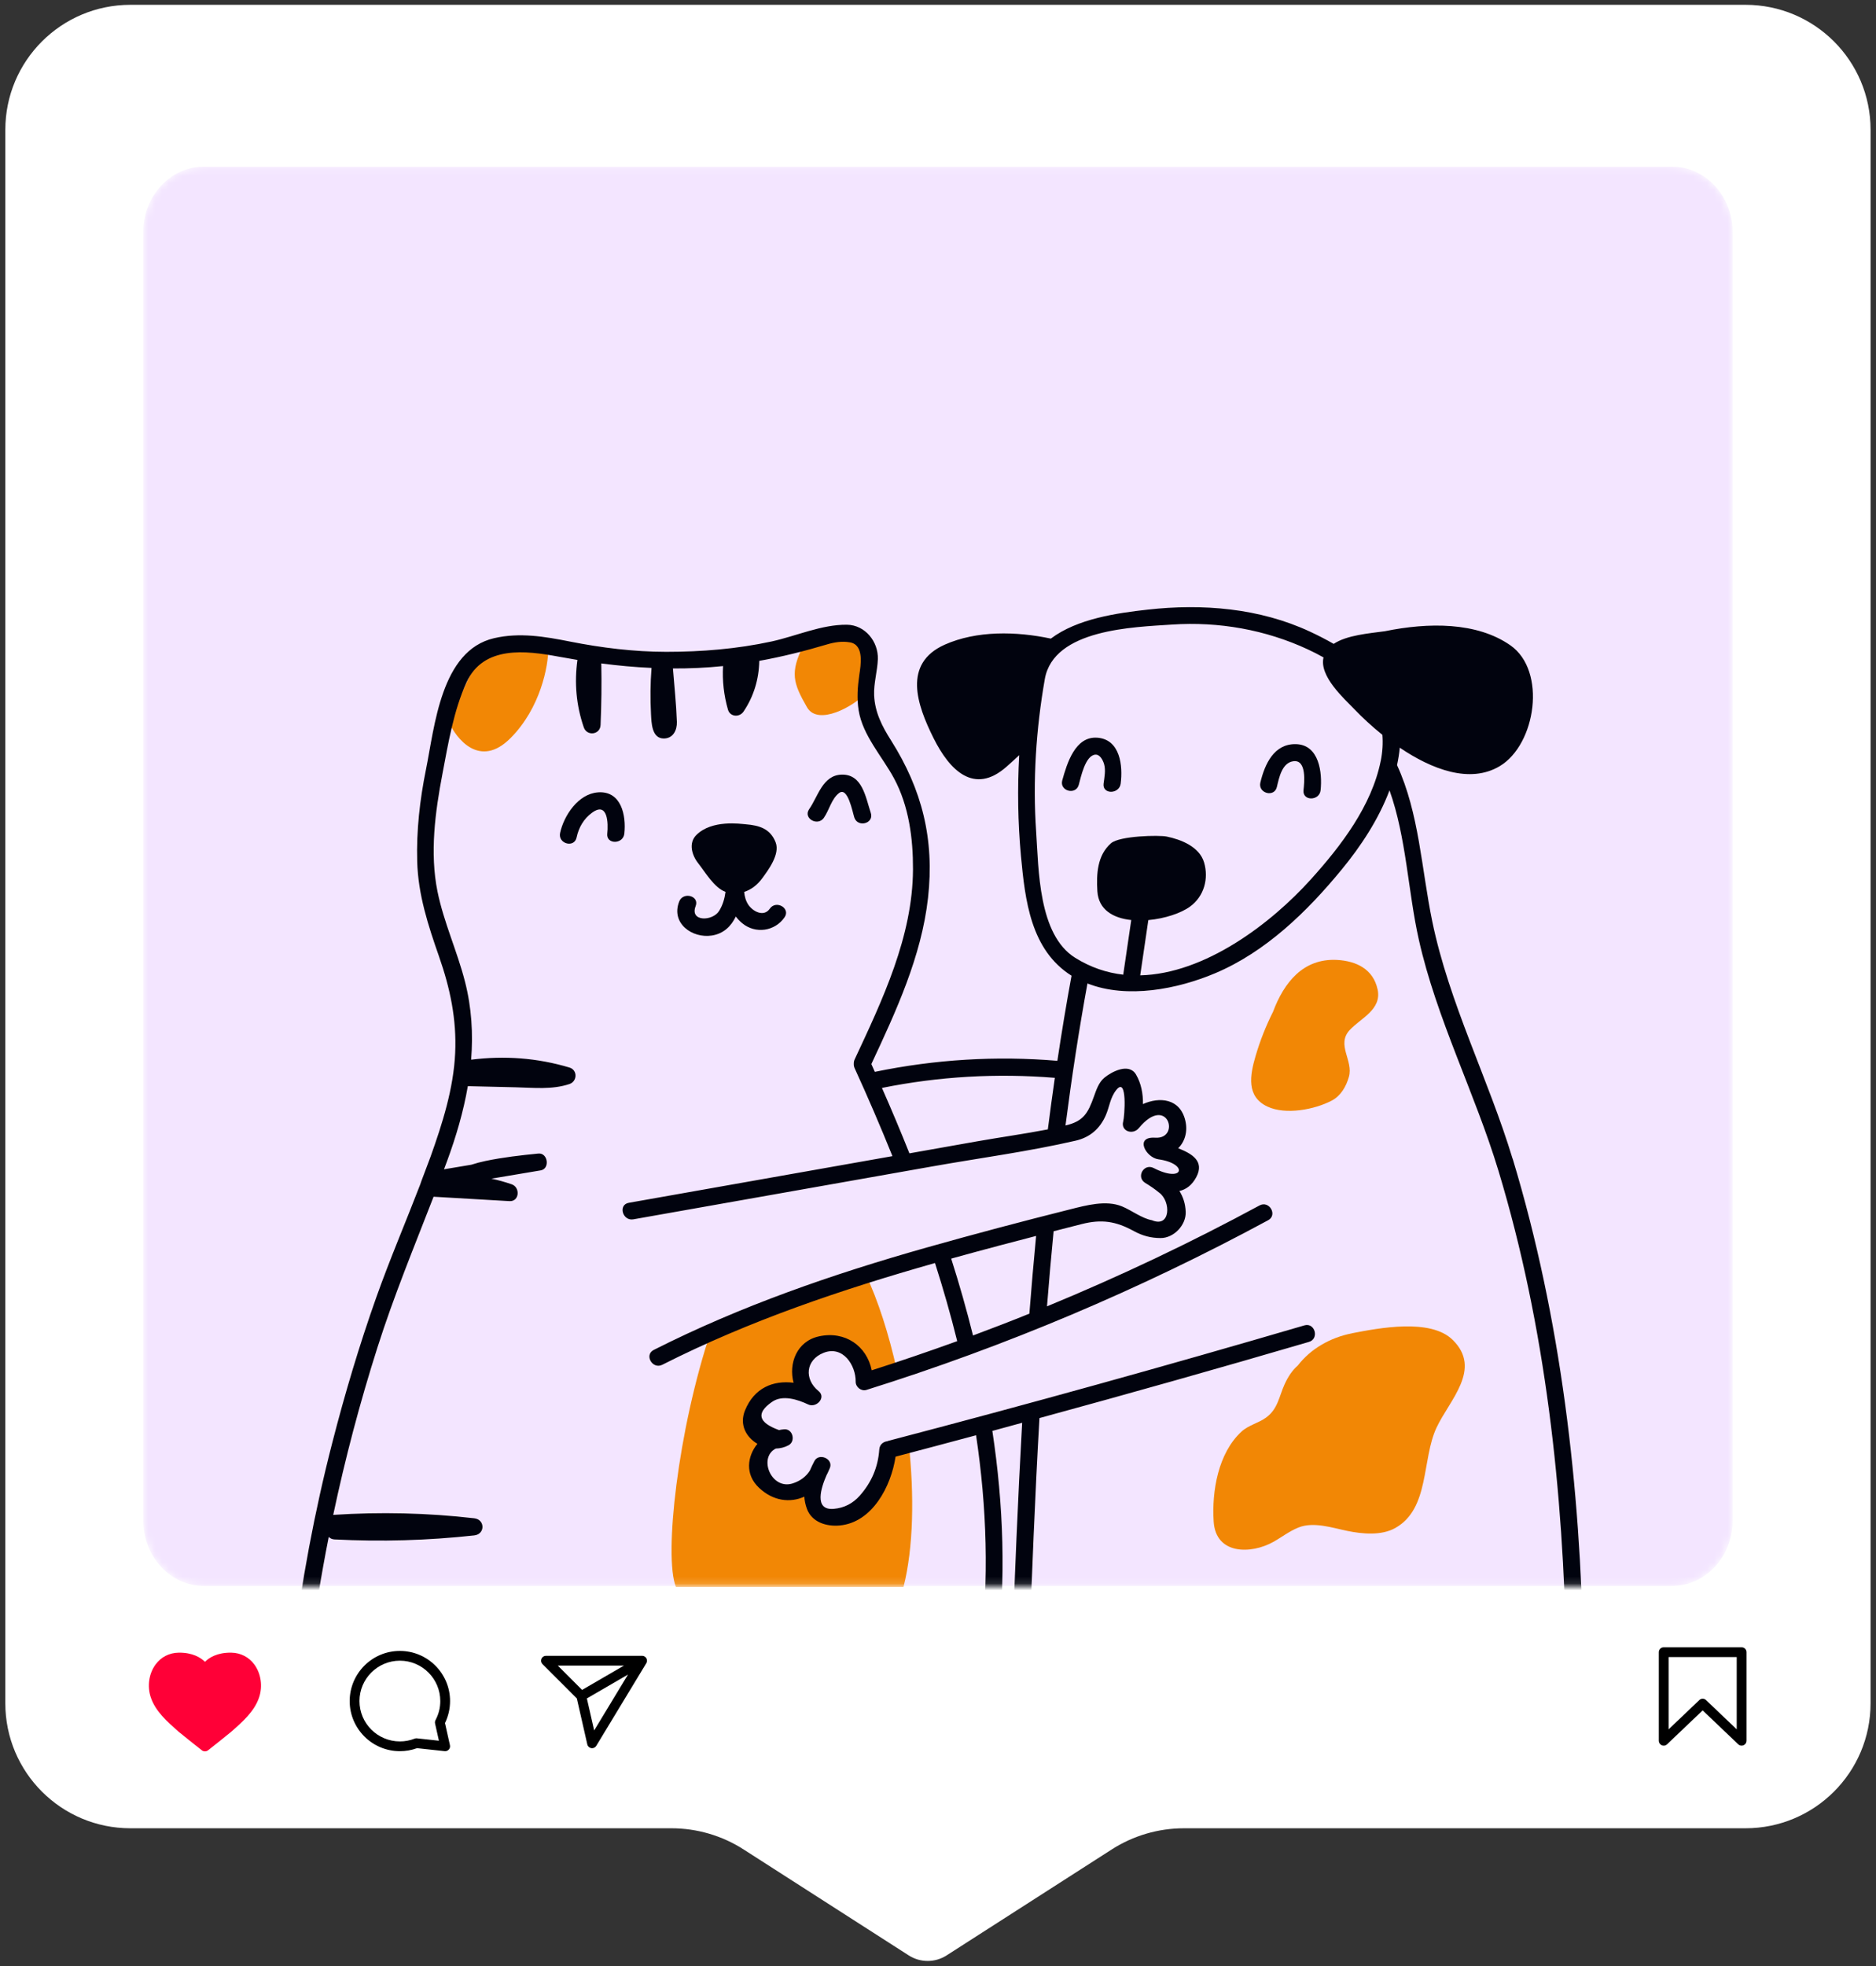
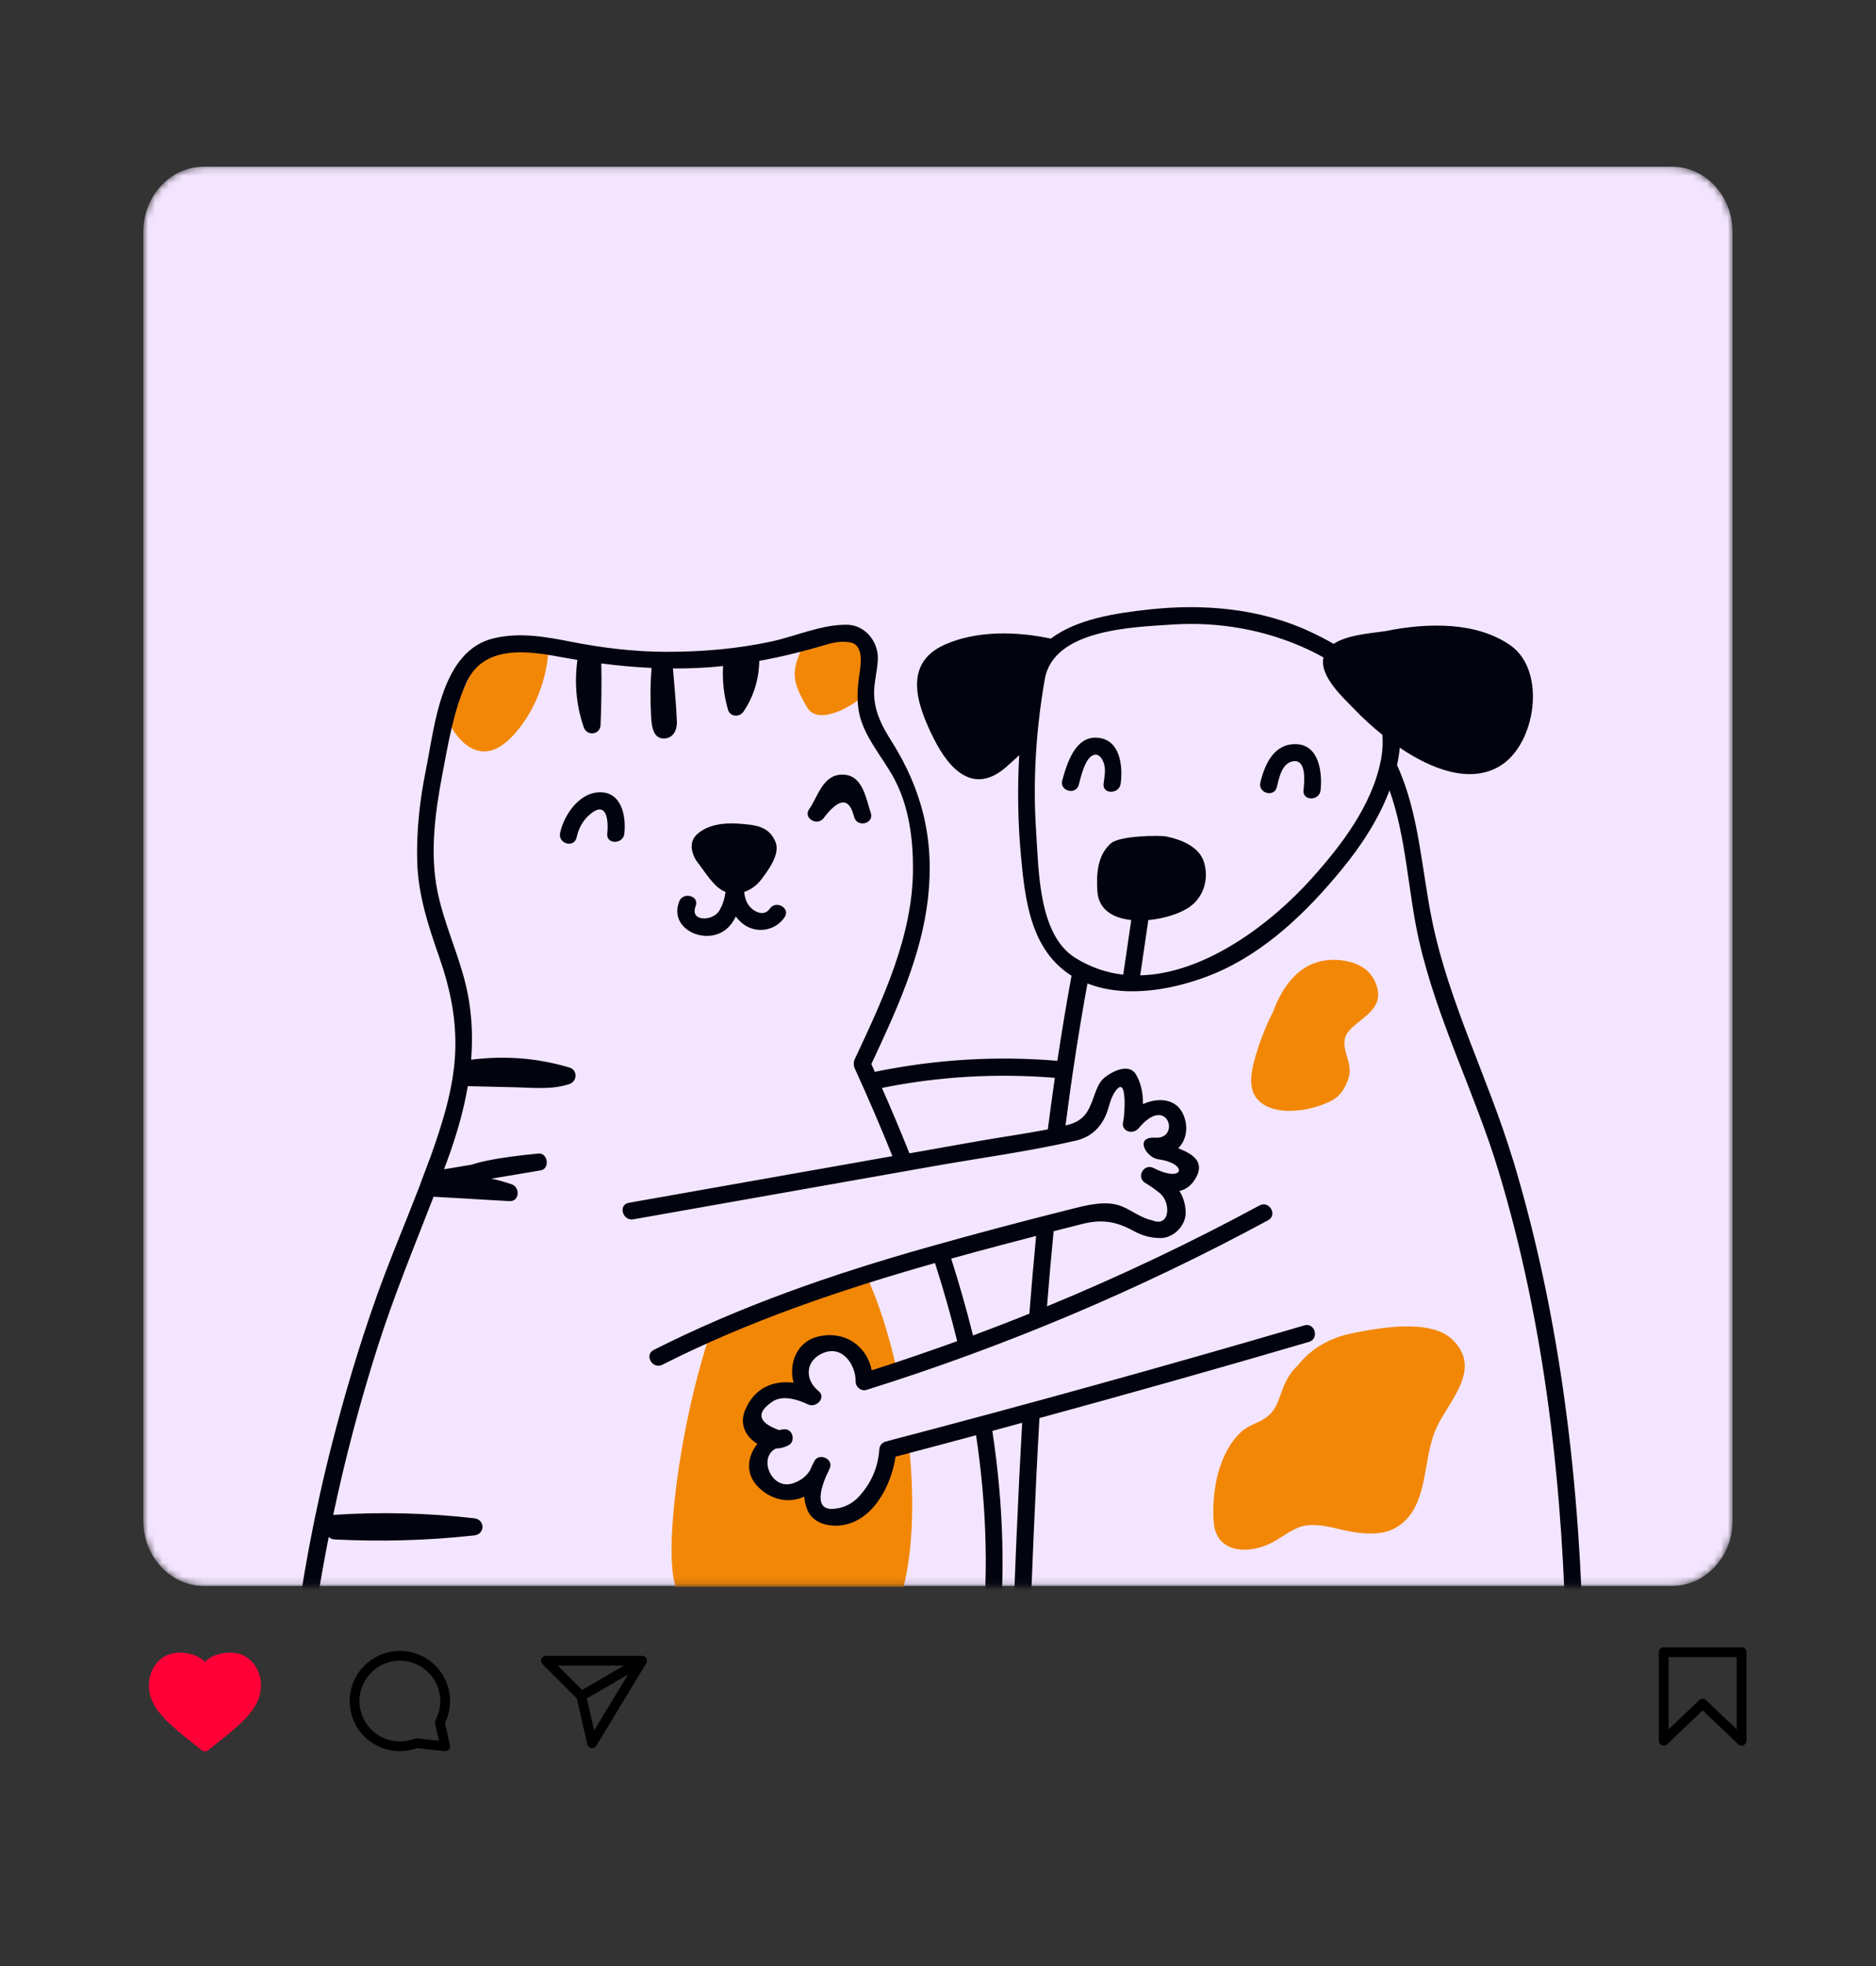
<svg xmlns="http://www.w3.org/2000/svg" width="272" height="285" viewBox="0 0 272 285" fill="none">
  <rect x="0" y="0" width="272" height="285" fill="#333333" stroke="none" />
-   <path d="M271.214 18.814L271.212 246.871C271.212 256.876 263.092 264.986 253.075 264.986H171.657C167.947 264.986 164.315 266.051 161.193 268.053L137.244 283.413C135.573 284.484 133.43 284.484 131.759 283.413L107.812 268.053C104.69 266.051 101.058 264.986 97.348 264.986H18.91C8.893 264.986 0.772 256.875 0.772 246.87L0.773 18.812C0.773 8.808 8.894 0.697 18.91 0.697H253.075C263.093 0.697 271.214 8.808 271.214 18.814Z" fill="white" />
  <path d="M93.716 240.35C93.591 240.127 93.355 239.989 93.099 239.989H79.157C78.871 239.989 78.612 240.162 78.503 240.426C78.393 240.691 78.454 240.995 78.656 241.198L83.638 246.173L85.153 252.83C85.217 253.111 85.446 253.325 85.731 253.371C85.769 253.377 85.807 253.381 85.845 253.381C86.09 253.381 86.322 253.253 86.451 253.039L93.705 241.063C93.838 240.844 93.842 240.572 93.716 240.349V240.35ZM80.869 241.405H90.469L84.399 244.931L80.87 241.405H80.869ZM86.147 250.806L85.09 246.167L91.054 242.703L86.147 250.806Z" fill="black" />
  <path d="M29.716 253.839C29.553 253.839 29.39 253.786 29.256 253.68C28.743 253.273 26.176 251.234 25.961 251.045L25.794 250.898C24.266 249.553 22.534 248.029 21.864 246.02C21.321 244.403 21.584 242.577 22.55 241.255C23.346 240.168 24.535 239.556 25.9 239.533C27.931 239.506 29.102 240.253 29.715 240.86C30.33 240.252 31.498 239.501 33.529 239.533C34.895 239.556 36.085 240.168 36.88 241.255C37.846 242.577 38.109 244.403 37.565 246.021C36.895 248.03 35.164 249.553 33.637 250.898L33.47 251.045C33.254 251.234 30.687 253.273 30.174 253.68C30.04 253.786 29.878 253.84 29.715 253.84L29.716 253.839Z" fill="#FF0037" />
  <path d="M36.387 244.308C36.387 244.738 36.322 245.171 36.183 245.581C35.633 247.232 34.055 248.622 32.66 249.846L32.495 249.995C32.359 250.114 30.868 251.3 29.716 252.218C28.562 251.3 27.07 250.111 26.938 249.995L26.769 249.849C25.378 248.622 23.796 247.232 23.247 245.581C22.852 244.399 23.043 243.026 23.735 242.076C24.104 241.572 24.783 240.967 25.925 240.948H26.025C27.895 240.948 28.675 241.782 28.923 242.14C28.962 242.195 28.982 242.234 28.985 242.237C28.994 242.256 29.004 242.276 29.014 242.292L29.085 242.411C29.214 242.631 29.454 242.767 29.716 242.767C29.978 242.767 30.217 242.631 30.347 242.411L30.415 242.292C30.424 242.279 30.434 242.256 30.441 242.247C30.448 242.23 30.47 242.195 30.506 242.143C30.761 241.775 31.56 240.912 33.504 240.947C34.649 240.967 35.326 241.571 35.695 242.075C36.151 242.696 36.387 243.497 36.387 244.308V244.308Z" fill="#FF0037" />
  <path d="M64.546 253.813C64.52 253.813 64.495 253.812 64.469 253.809L60.466 253.377C59.671 253.667 58.835 253.813 57.978 253.813C53.965 253.813 50.701 250.554 50.701 246.548C50.701 242.542 53.965 239.28 57.978 239.28C61.99 239.28 65.254 242.541 65.254 246.548C65.254 247.652 65.001 248.747 64.519 249.734L65.237 252.95C65.287 253.173 65.227 253.407 65.074 253.576C64.939 253.727 64.746 253.813 64.546 253.813V253.813ZM57.978 240.696C54.748 240.696 52.119 243.322 52.119 246.548C52.119 249.774 54.748 252.397 57.978 252.397C58.717 252.397 59.436 252.262 60.115 251.996C60.221 251.954 60.336 251.938 60.45 251.951L63.638 252.295L63.079 249.796C63.068 249.745 63.062 249.693 63.062 249.641V249.638C63.062 249.521 63.091 249.406 63.146 249.304C63.604 248.45 63.837 247.522 63.837 246.548C63.837 243.322 61.208 240.696 57.978 240.696Z" fill="black" />
  <path d="M241.219 253.01C241.125 253.01 241.031 252.991 240.94 252.953C240.68 252.841 240.511 252.585 240.511 252.302V239.463C240.511 239.072 240.828 238.755 241.219 238.755H252.515C252.906 238.755 253.223 239.072 253.223 239.463V252.302C253.223 252.586 253.054 252.841 252.793 252.953C252.532 253.064 252.229 253.01 252.025 252.814L246.868 247.899L241.708 252.814C241.574 252.942 241.398 253.01 241.219 253.01H241.219ZM241.929 240.17V250.648L246.379 246.408C246.653 246.147 247.084 246.147 247.358 246.408L251.806 250.647V240.17H241.929Z" fill="black" />
  <mask id="mask0_2561_47008" style="mask-type:alpha" maskUnits="userSpaceOnUse" x="20" y="24" width="232" height="206">
    <path d="M251.206 33.615V220.403C251.206 225.63 247.269 229.866 242.413 229.866H29.572C24.716 229.866 20.779 225.629 20.779 220.403V33.615C20.779 28.388 24.716 24.151 29.572 24.151H242.412C247.269 24.151 251.205 28.389 251.205 33.615H251.206Z" fill="#C4C4C4" />
  </mask>
  <g mask="url(#mask0_2561_47008)">
    <path d="M251.206 33.615V220.403C251.206 225.63 247.269 229.866 242.413 229.866H29.572C24.716 229.866 20.779 225.629 20.779 220.403V33.615C20.779 28.388 24.716 24.151 29.572 24.151H242.412C247.269 24.151 251.205 28.389 251.205 33.615H251.206Z" fill="#F3E5FF" />
    <path d="M74 107C69.6 111.4 66.167 107.167 65 104.5L70 94H79.5C79.5 96.5 78.4 102.6 74 107Z" fill="#F28705" />
    <path d="M122 91.5L116.5 93.5C114.5 97.5 115 99 117 102.5C118.6 105.3 123.833 102.333 125.5 100.5L126 97L125 92.5L122 91.5Z" fill="#F28705" />
    <path fillRule="evenodd" clipRule="evenodd" d="M98 230H131C132.444 224.329 132.58 216.725 131.742 209L128.5 211.5L126 217L123 220L118.5 219L118 215L115 216.5L111 215L110 211.5L111.5 208.5L109 206.5L110.5 203L113.5 201.5L116.5 202V198.5L118 195H122L124.5 197L125.5 200L130.012 198.5C128.864 193.342 127.324 188.523 125.5 184.642L103.056 192.999C98.291 207.203 96.229 225.572 98 230Z" fill="#F28705" />
    <path d="M86.679 114.845C83.839 115.061 81.751 118.204 81.208 120.732C80.872 122.29 83.258 122.956 83.598 121.39C83.911 119.933 84.625 118.681 85.841 117.792C88.132 116.116 88.208 119.347 88.046 120.826C87.872 122.415 90.353 122.4 90.523 120.826C90.809 118.189 90.088 114.584 86.679 114.841V114.845Z" fill="#01030E" />
-     <path d="M119.453 118.527C120.227 117.422 120.563 115.761 121.666 114.933C122.923 113.983 123.607 117.698 123.867 118.489C124.369 119.998 126.759 119.351 126.257 117.831C125.51 115.58 125.045 112.19 122.032 112.273C119.268 112.345 118.6 115.458 117.32 117.278C116.399 118.591 118.547 119.828 119.457 118.53L119.453 118.527Z" fill="#01030E" />
+     <path d="M119.453 118.527C122.923 113.983 123.607 117.698 123.867 118.489C124.369 119.998 126.759 119.351 126.257 117.831C125.51 115.58 125.045 112.19 122.032 112.273C119.268 112.345 118.6 115.458 117.32 117.278C116.399 118.591 118.547 119.828 119.457 118.53L119.453 118.527Z" fill="#01030E" />
    <path d="M98.471 130.681C97.248 133.825 100.378 136.034 103.202 135.595C104.924 135.327 106.008 134.241 106.687 132.837C106.948 133.185 107.25 133.511 107.612 133.81C109.542 135.402 112.347 134.982 113.752 132.955C114.666 131.638 112.517 130.397 111.615 131.702C110.743 132.962 109.157 132.107 108.5 131.131C108.13 130.579 107.96 129.939 107.896 129.273C108.896 128.952 109.78 128.286 110.475 127.348C111.4 126.099 113.121 123.803 112.461 122.093C111.698 120.122 110.116 119.63 108.13 119.471C107.359 119.411 103.221 118.775 100.963 121.022C99.793 122.191 100.314 123.962 101.239 125.127C102.232 126.376 103.546 128.676 105.192 129.266C105.064 130.227 104.807 131.154 104.263 132.031C103.323 133.541 99.966 133.628 100.861 131.328C101.443 129.833 99.045 129.194 98.471 130.669V130.681Z" fill="#01030E" />
    <path d="M159.103 106.923C155.879 106.674 154.701 110.661 154.017 113.101C153.583 114.645 155.973 115.299 156.407 113.76C156.709 112.678 157.344 109.515 158.793 109.379C159.5 109.311 159.926 110.218 160.081 110.748C160.342 111.63 160.123 112.689 160.009 113.578C159.802 115.163 162.282 115.14 162.486 113.578C162.818 111.032 162.441 107.177 159.103 106.92V106.923Z" fill="#01030E" />
    <path d="M187.886 107.854C184.703 107.786 183.378 110.767 182.74 113.415C182.366 114.97 184.752 115.632 185.13 114.073C185.447 112.749 185.866 110.536 187.542 110.328C189.494 110.086 189.106 113.483 188.996 114.535C188.83 116.128 191.307 116.109 191.473 114.535C191.737 112.019 191.288 107.926 187.882 107.854H187.886Z" fill="#01030E" />
    <path d="M219.316 167.965C215.804 156.37 210.107 145.406 207.656 133.511C206.089 125.9 205.768 117.875 202.555 110.895C202.736 110.063 202.872 109.219 202.952 108.368C207.577 111.497 213.127 113.642 217.466 111.031C222.691 107.888 224.289 97.227 218.987 93.53C214.128 90.137 207.109 90.197 200.799 91.487C198.504 91.805 195.283 92.047 193.369 93.322C192.217 92.66 191.054 92.07 189.951 91.555C182.619 88.135 174.342 87.466 166.394 88.359C161.942 88.854 156.169 89.679 152.363 92.558C147.334 91.491 141.602 91.374 136.969 93.439C130.852 96.182 132.944 102.152 135.353 106.98C137.675 111.644 141.236 115.261 145.918 111.141C146.545 110.589 147.164 110.025 147.776 109.454C147.504 114.312 147.579 119.188 148.029 124.072C148.629 130.507 149.441 137.684 155.361 141.418C154.606 145.519 153.926 149.632 153.307 153.752C144.442 153.002 135.572 153.547 126.842 155.352C126.676 154.981 126.506 154.603 126.336 154.224C129.916 146.567 133.601 138.634 134.553 130.144C135.5 121.674 133.711 114.459 129.191 107.313C127.896 105.277 126.842 103.223 126.74 100.771C126.665 99.046 127.216 97.272 127.28 95.539C127.367 93.008 125.442 90.587 122.81 90.549C119.125 90.5 115.439 92.195 111.868 92.974C106.853 94.06 101.718 94.476 96.598 94.476C91.897 94.469 87.23 93.894 82.62 92.982C78.965 92.255 75.318 91.642 71.636 92.498C63.922 94.283 63.024 105.304 61.759 111.538C60.871 115.923 60.365 120.372 60.49 124.852C60.615 129.652 62.08 134.139 63.654 138.63C65.263 143.242 66.218 147.706 65.995 152.62C65.761 157.777 64.145 162.839 62.423 167.655C62 168.839 60.955 171.491 60.932 171.661C58.825 177.139 56.51 182.538 54.547 188.065C52.1 194.966 50.008 201.984 48.188 209.062C45.598 219.107 43.699 229.325 42.43 239.619C42.34 240.353 42.914 241 43.654 241H43.68C44.299 241 44.817 240.538 44.892 239.926C45.613 234.164 46.538 228.436 47.664 222.754C47.86 222.958 48.139 223.105 48.498 223.121C55.268 223.469 62.016 223.276 68.759 222.538C70.356 222.364 70.349 220.238 68.759 220.056C61.955 219.273 55.144 219.118 48.313 219.564C50.046 211.381 52.183 203.285 54.728 195.291C57.088 187.872 60.052 180.699 62.865 173.451C63.235 173.481 70.768 173.916 73.864 174.09C75.325 174.17 75.454 172.085 74.192 171.65C73.207 171.309 72.229 171.041 71.244 170.833C73.626 170.435 76.005 170.038 78.391 169.633C79.766 169.403 79.448 167.065 78.063 167.193C75.488 167.447 72.928 167.738 70.39 168.268C69.692 168.411 69.008 168.597 68.34 168.812C67.015 169.036 65.697 169.259 64.375 169.475C64.519 169.085 64.674 168.699 64.813 168.309C66.127 164.742 67.196 161.106 67.83 157.425C70.145 157.482 72.467 157.539 74.789 157.591C77.402 157.652 80.045 157.958 82.56 157.119C83.711 156.733 83.768 155.083 82.56 154.724C77.859 153.32 73.147 152.987 68.31 153.589C68.608 149.847 68.389 146.075 67.422 142.292C66.29 137.854 64.345 133.7 63.428 129.195C62.302 123.611 63.092 117.705 64.145 112.182C64.976 107.801 65.772 102.973 67.638 98.899C70.096 93.527 76.246 94.287 81.012 95.176C81.914 95.343 82.82 95.498 83.723 95.649C83.266 98.948 83.541 102.22 84.64 105.413C85.093 106.741 87.011 106.507 87.076 105.084C87.204 102.107 87.242 99.133 87.181 96.156C89.609 96.474 92.029 96.697 94.465 96.807C94.291 99.039 94.269 101.267 94.389 103.507C94.457 104.706 94.476 107.036 96.24 107.036C97.595 107.036 98.177 105.826 98.139 104.634C98.052 102.054 97.769 99.466 97.569 96.886C99.985 96.897 102.405 96.791 104.837 96.538C104.712 98.672 104.954 100.783 105.543 102.841C105.845 103.919 107.216 104.006 107.805 103.132C109.285 100.942 110.04 98.43 110.085 95.785C113.378 95.191 116.614 94.382 119.838 93.421C120.964 93.084 122.074 92.898 123.244 93.103C125.362 93.474 124.773 96.546 124.596 97.787C124.343 99.561 124.211 101.191 124.498 102.973C125.075 106.582 127.945 109.692 129.625 112.813C131.781 116.827 132.393 121.526 132.374 126.009C132.332 135.732 127.941 144.933 123.916 153.551C123.818 153.763 123.788 153.975 123.792 154.164C123.78 154.368 123.81 154.588 123.909 154.811C125.827 159.01 127.662 163.266 129.395 167.568C116.652 169.819 103.908 172.077 91.165 174.332C89.59 174.612 90.262 176.999 91.826 176.727C106.249 174.177 120.677 171.62 135.104 169.07C142.033 167.84 149.093 166.91 155.954 165.328C158.046 164.844 159.484 163.584 160.33 161.643C160.874 160.391 160.961 159.067 161.867 157.958C163.494 155.961 163.045 161.867 162.852 162.544C162.467 163.94 164.234 164.568 165.118 163.501C169.29 158.469 171.254 165.139 167.489 164.897C164.442 164.7 166.145 167.776 167.946 168.026C172.356 168.635 171.669 171.552 167.278 169.297C165.854 168.559 164.684 170.587 166.028 171.438C166.745 171.866 167.429 172.338 168.071 172.864C169.792 174.105 169.755 178.013 167.013 176.856C165.545 176.587 164.064 175.418 162.667 174.847C160.364 173.905 157.479 174.699 155.199 175.27C148.214 177.018 141.247 178.868 134.319 180.824C120.752 184.664 107.382 189.28 94.782 195.658C93.359 196.385 94.616 198.526 96.032 197.803C108.647 191.413 122.009 186.908 135.565 183.06C136.761 186.809 137.845 190.581 138.785 194.383C134.685 195.866 130.55 197.281 126.389 198.609C125.683 195.091 122.549 192.862 118.762 193.683C115.511 194.383 114.311 197.637 115.058 200.41C112.105 200.043 109.357 201.136 108.016 204.424C107.167 206.508 108.201 208.321 109.817 209.263C108.337 211.075 107.986 213.7 110.048 215.634C112.102 217.574 114.563 217.847 116.618 216.924C116.655 217.495 116.772 218.078 116.995 218.687C117.72 220.654 119.861 221.274 121.738 221.1C126.469 220.673 129.206 215.422 129.848 211.124C133.737 210.106 137.63 209.066 141.519 208.022C143.075 218.407 143.433 228.954 142.123 239.623C142.033 240.349 142.591 240.992 143.324 240.992H143.35C143.966 240.992 144.487 240.531 144.559 239.922C145.888 228.909 145.499 218.055 143.879 207.394C145.321 207.004 146.76 206.607 148.202 206.213C147.572 217.374 147.126 228.549 146.718 239.717C146.692 240.414 147.251 240.989 147.942 240.989H147.968C148.629 240.989 149.169 240.467 149.191 239.808C149.607 228.387 150.056 216.95 150.709 205.532C163.77 201.972 176.793 198.299 189.782 194.493C191.311 194.047 190.661 191.652 189.125 192.098C169.109 197.962 149.018 203.539 128.844 208.82C128.776 208.839 128.715 208.862 128.651 208.888C128.088 208.956 127.541 209.346 127.488 210.072C127.303 212.671 126.367 214.843 124.652 216.784C123.663 217.9 122.398 218.558 120.907 218.687C117.935 218.959 119.079 215.543 119.835 213.821C119.97 213.568 120.095 213.307 120.205 213.034C120.205 213.034 120.212 213.027 120.212 213.023C120.254 212.925 120.299 212.83 120.337 212.732C120.82 211.404 118.709 210.53 118.075 211.771C117.833 212.236 117.611 212.694 117.414 213.156C116.855 214.026 116.059 214.631 114.967 214.99C111.834 216.027 109.885 211.26 112.483 209.951C113.129 209.932 113.759 209.785 114.341 209.467C115.394 208.896 114.952 207.072 113.714 207.159C113.453 207.178 113.193 207.216 112.947 207.273C109.946 206.179 109.591 204.829 111.902 203.209C113.442 202.093 115.704 202.861 117.176 203.558C118.358 204.117 119.846 202.551 118.675 201.609C116.587 199.922 116.776 197.119 119.412 196.074C122.225 194.962 124.094 197.898 124.063 200.251C124.052 201.038 124.864 201.689 125.63 201.45C145.786 195.14 165.288 186.9 183.869 176.856C185.273 176.099 184.023 173.95 182.619 174.714C172.598 180.132 162.312 185.008 151.804 189.34C152.088 185.712 152.412 182.08 152.763 178.456C154.115 178.108 155.471 177.76 156.819 177.419C159.73 176.685 161.765 176.992 164.393 178.429C165.631 179.107 166.87 179.44 168.274 179.44C170.189 179.447 171.982 177.571 171.914 175.656C171.873 174.457 171.537 173.473 171.004 172.622C171.963 172.399 172.821 171.79 173.451 170.606C174.682 168.287 172.805 167.205 170.827 166.425C171.775 165.483 172.25 164.019 171.85 162.381C171.076 159.199 168.116 158.942 165.714 160.024C165.741 158.53 165.465 157.035 164.71 155.742C163.687 153.994 161.168 155.337 160.115 156.207C159.314 156.865 158.944 157.993 158.608 158.923C157.755 161.326 157.098 162.521 154.485 163.123C155.373 156.241 156.418 149.378 157.668 142.542C163.457 144.808 170.759 143.344 176.158 141.07C183.51 137.979 189.529 132.115 194.524 126.036C197.303 122.661 199.886 118.757 201.464 114.55C203.911 121.394 204.145 129.206 205.712 136.178C208.287 147.676 213.849 158.42 217.262 169.694C224.119 192.371 226.664 216.159 227.098 239.782C227.109 240.451 227.653 240.985 228.321 240.985H228.348C229.035 240.985 229.59 240.421 229.579 239.733C229.129 215.478 226.358 191.209 219.32 167.935L219.316 167.965ZM151.925 163.69C148.519 164.348 145.057 164.825 141.651 165.427C138.389 166.005 135.123 166.588 131.857 167.163C130.588 163.981 129.255 160.815 127.873 157.682C136.157 156.006 144.551 155.537 152.941 156.218C152.582 158.708 152.242 161.193 151.925 163.69ZM149.244 190.4C146.537 191.493 143.815 192.545 141.077 193.562C140.148 189.828 139.091 186.109 137.913 182.421C140.224 181.781 142.539 181.153 144.849 180.54C146.639 180.064 148.436 179.598 150.226 179.133C149.867 182.886 149.539 186.639 149.248 190.4H149.244ZM200.188 110.294C198.874 116.82 194.422 122.616 190.076 127.435C184.25 133.901 174.701 141.135 165.318 141.365C165.707 138.698 166.103 136.023 166.496 133.356C168.879 133.141 171.235 132.357 172.541 131.4C174.58 129.917 175.271 127.348 174.58 125.003C173.9 122.714 171.242 121.677 169.162 121.25C168.04 121.019 162.324 121.136 161.082 122.222C159.088 123.966 158.956 126.683 159.107 129.172C159.28 131.885 161.429 133.076 164.019 133.349C163.63 135.986 163.245 138.622 162.856 141.267C160.477 140.995 158.133 140.223 155.882 138.815C150.532 135.479 150.6 125.971 150.23 120.524C149.728 113.146 150.211 105.701 151.487 98.422C152.763 91.173 164.363 90.897 169.94 90.523C176.702 90.069 183.521 91.272 189.661 94.139C190.423 94.491 191.171 94.877 191.896 95.286C191.247 98.017 194.868 101.229 196.412 102.837C197.495 103.964 198.87 105.251 200.429 106.503C200.527 107.683 200.459 108.943 200.195 110.286L200.188 110.294Z" fill="#01030E" />
    <path d="M199.738 143.412C199.108 140.473 196.669 139.285 193.863 139.13C188.939 138.869 186.16 142.414 184.575 146.643C183.548 148.69 182.698 150.831 182.041 153.071C181.226 155.852 180.674 158.927 183.752 160.38C186.41 161.632 190.601 160.819 193.078 159.525C194.411 158.825 195.177 157.471 195.574 156.086C196.268 153.718 193.708 151.44 195.691 149.291C197.28 147.578 200.365 146.337 199.742 143.409L199.738 143.412Z" fill="#F28705" />
    <path d="M196.023 193.249C192.896 193.85 190.023 195.496 188.169 197.914C187.346 198.621 186.727 199.582 186.232 200.679C185.447 202.427 185.277 204.205 183.581 205.45C182.468 206.267 181.048 206.536 180.002 207.496C176.623 210.606 175.686 216.107 175.969 220.526C176.271 225.361 181.395 225.278 184.608 223.484C185.854 222.788 186.919 221.933 188.267 221.392C190.453 220.518 193.153 221.434 195.332 221.884C197.499 222.33 200.293 222.603 202.309 221.46C207.301 218.649 206.119 211.575 208.271 206.94C210.141 202.926 214.936 198.451 210.635 194.21C207.414 191.021 199.867 192.496 196.015 193.241L196.023 193.249Z" fill="#F28705" />
  </g>
</svg>